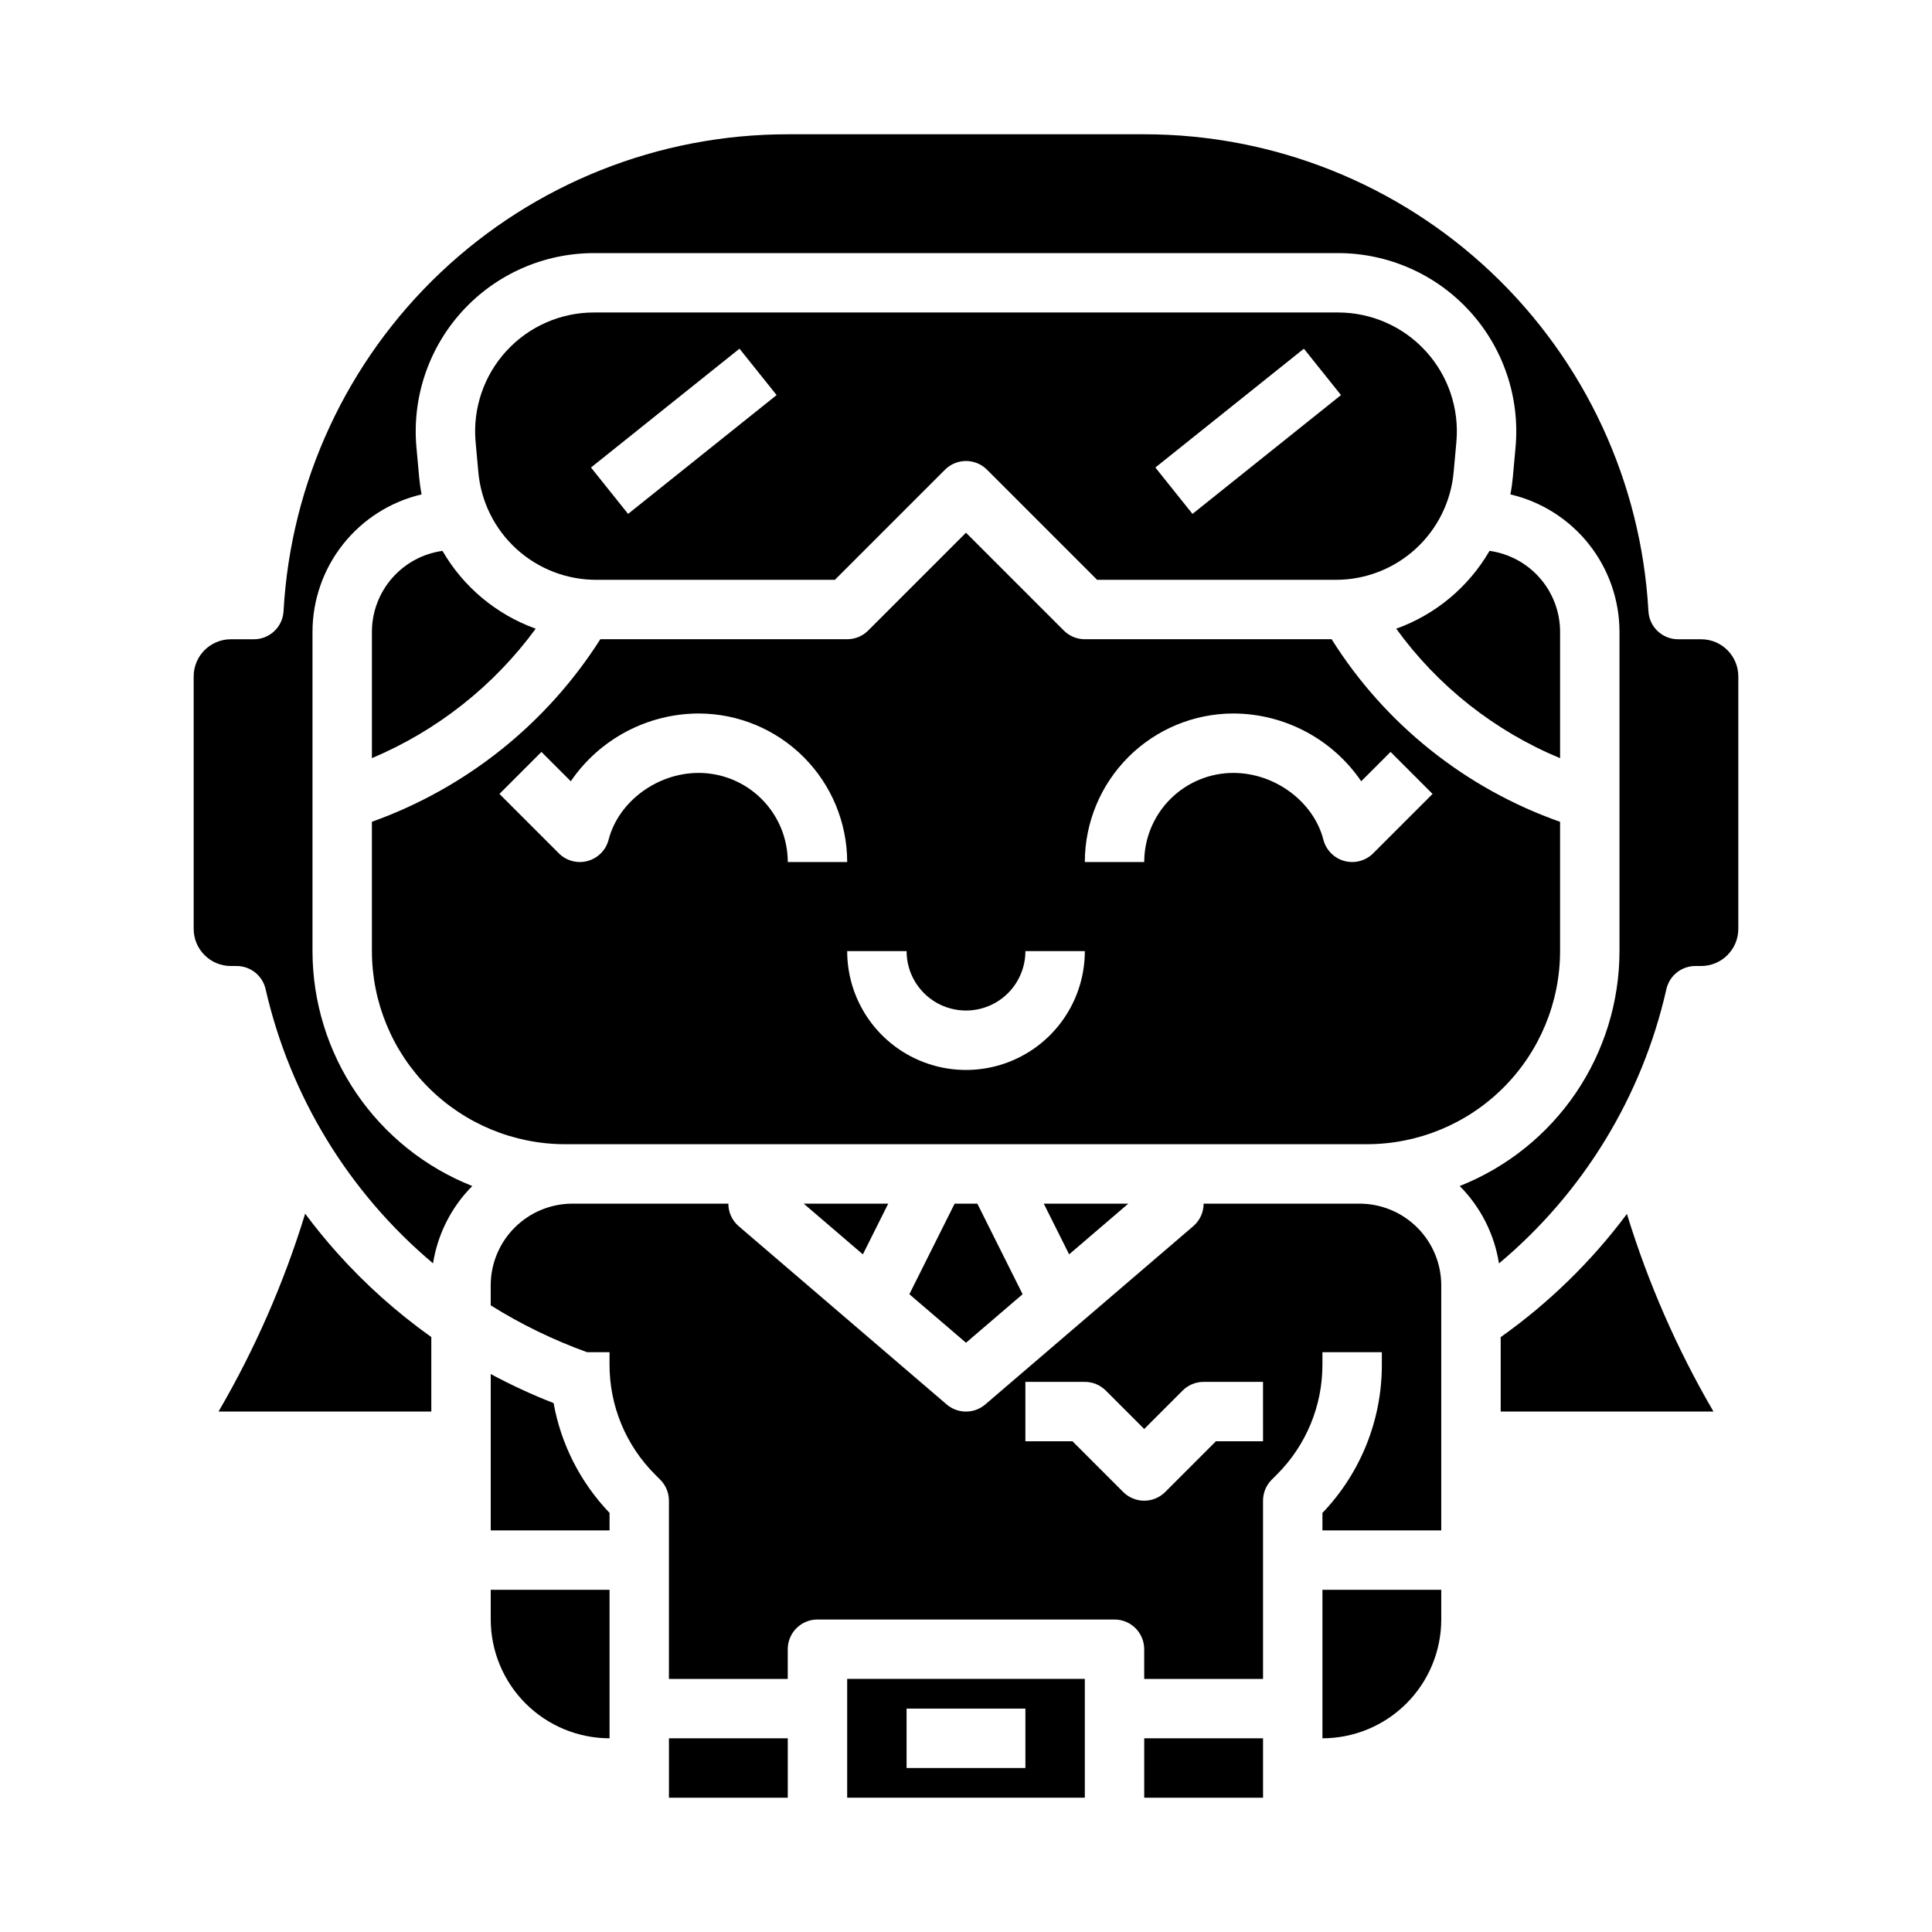
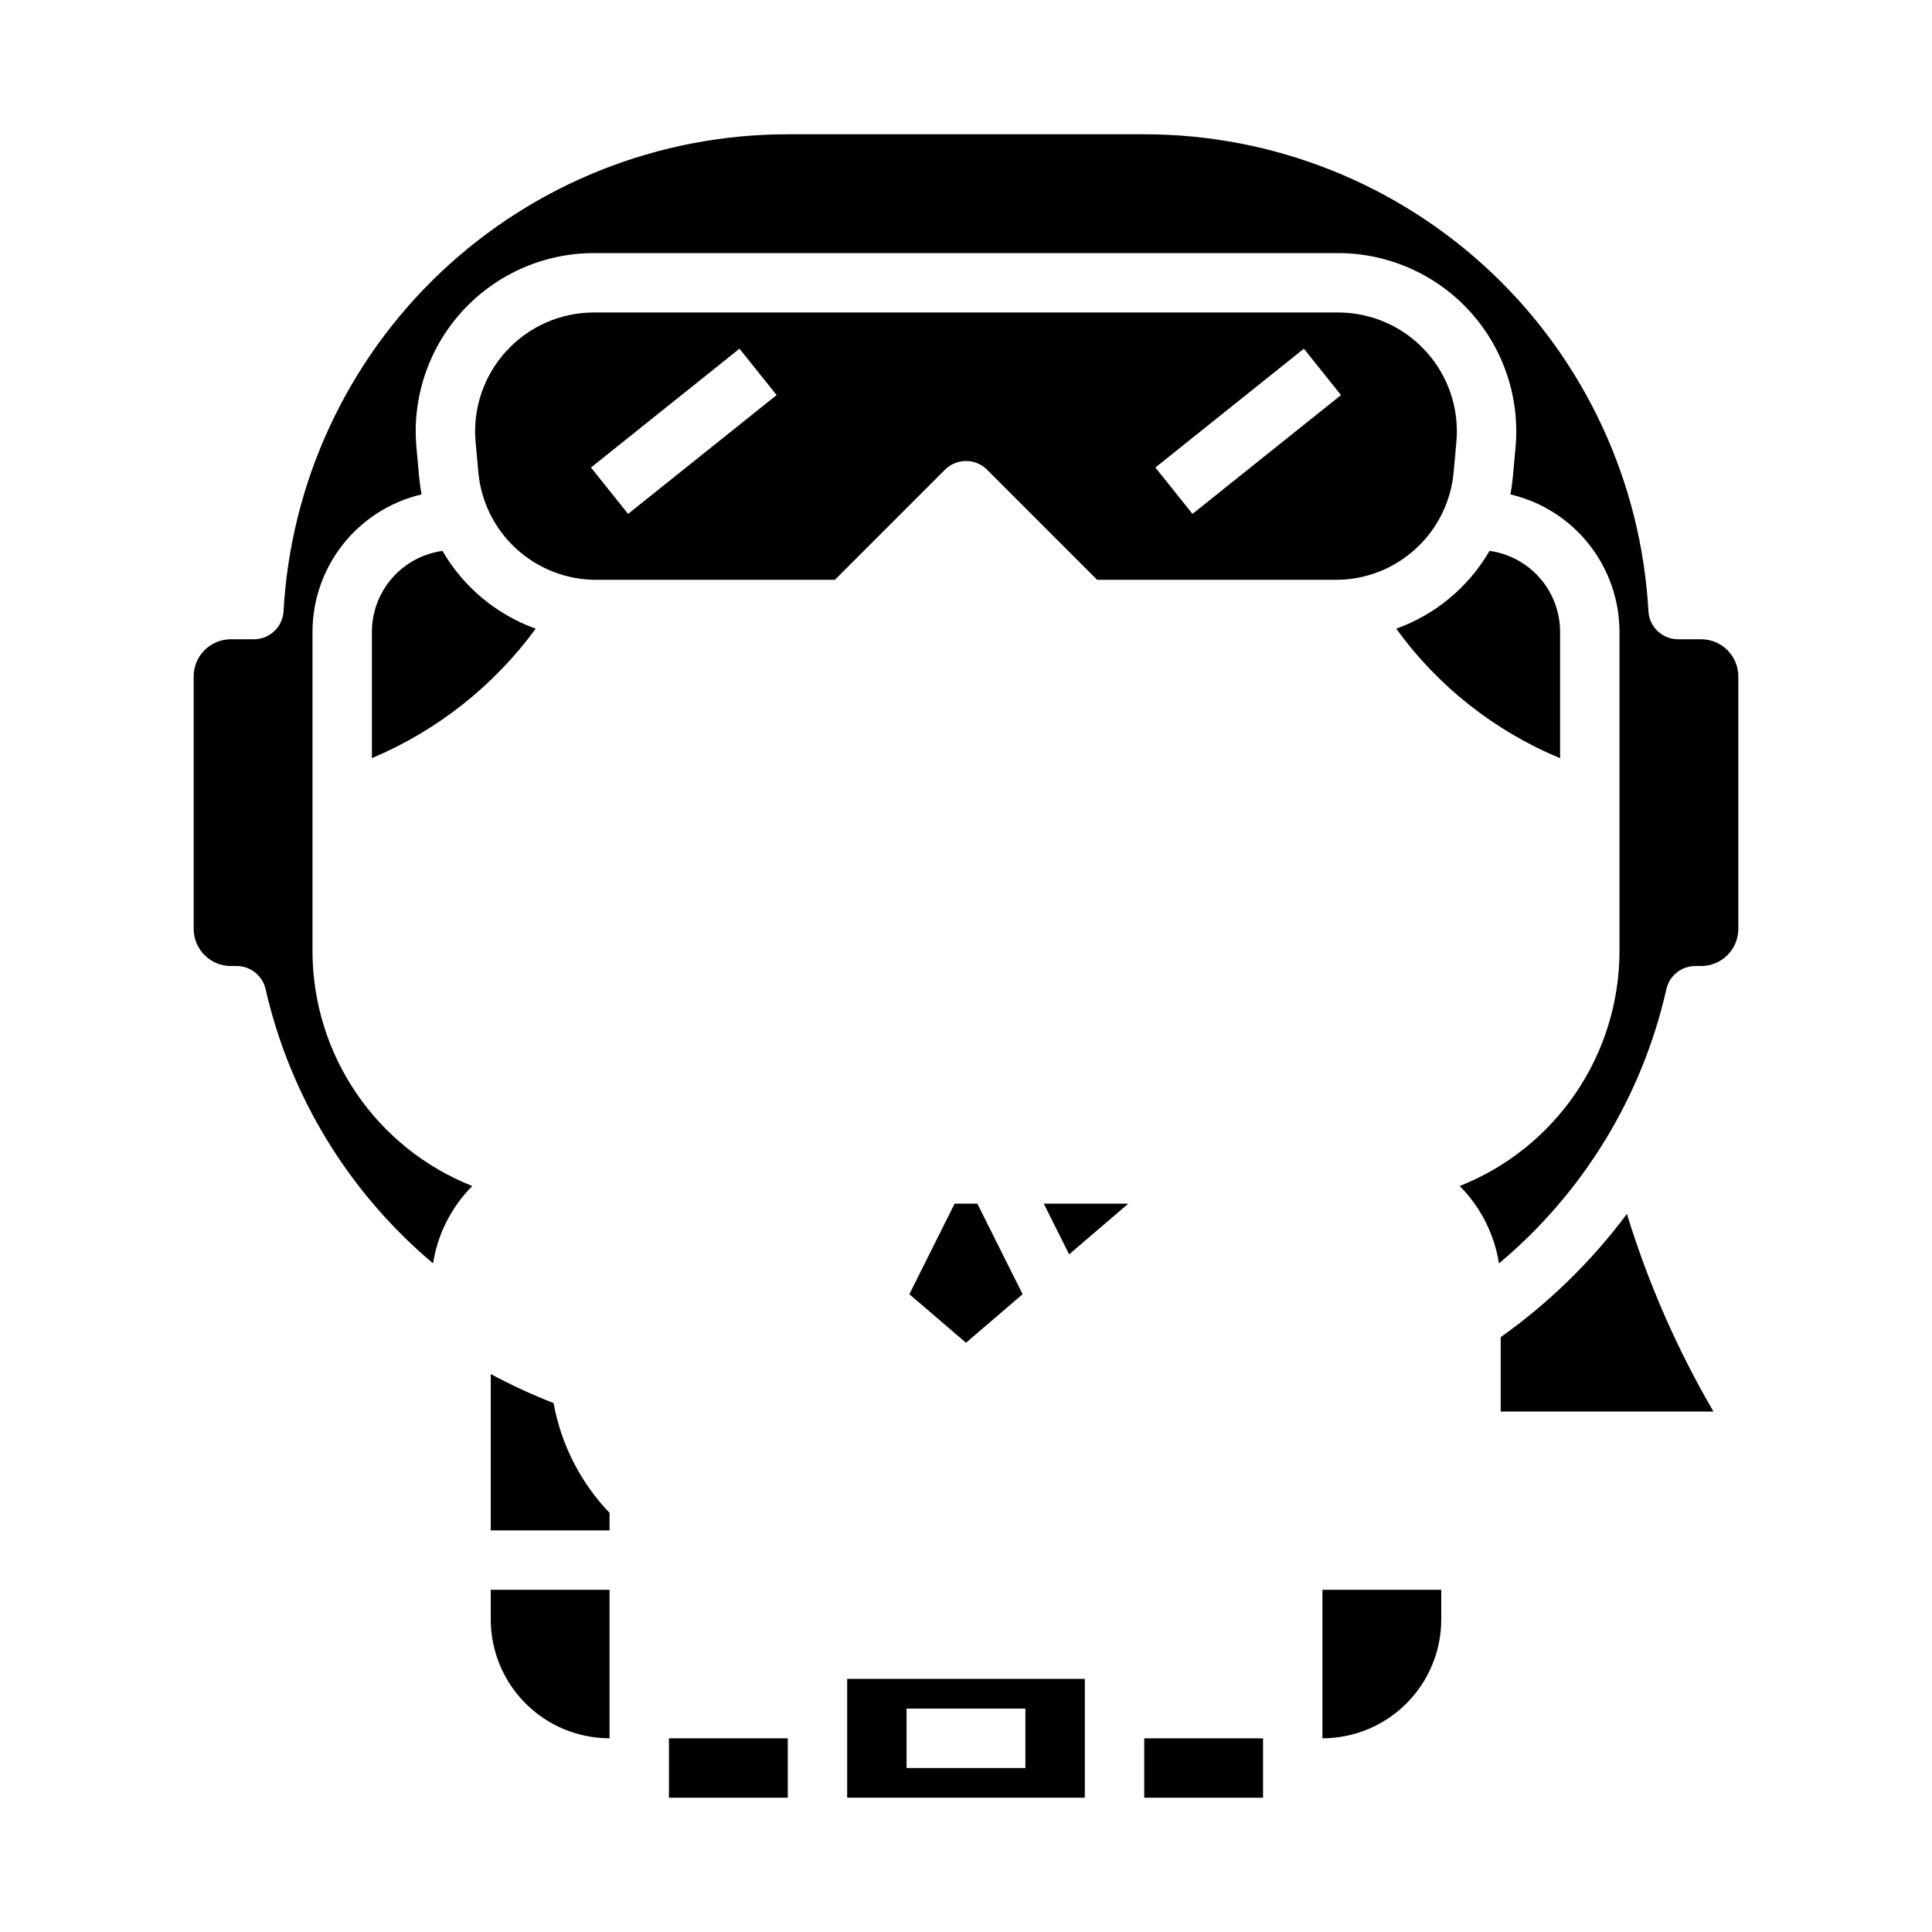
<svg xmlns="http://www.w3.org/2000/svg" fill="#000000" width="800px" height="800px" version="1.1" viewBox="144 144 512 512">
  <g>
    <path d="m261.26 289.99c-5.18 0.719-9.922 3.285-13.359 7.227s-5.332 8.992-5.34 14.219v33.477c17.305-7.297 32.309-19.152 43.406-34.305-10.41-3.742-19.16-11.047-24.707-20.617z" />
-     <path d="m242.56 396.06c0.016 13.566 5.41 26.57 15.004 36.164s22.598 14.988 36.164 15.004h212.54c13.566-0.016 26.574-5.41 36.164-15.004 9.594-9.594 14.988-22.598 15.004-36.164v-34.27c-25.066-8.828-46.406-25.883-60.543-48.387h-65.406c-2.09 0-4.09-0.828-5.566-2.305l-25.922-25.922-25.922 25.922c-1.477 1.477-3.481 2.305-5.566 2.305h-65.418c-14.238 22.406-35.539 39.43-60.535 48.379zm228.29-62.977c13.562 0.039 26.238 6.754 33.887 17.957l7.777-7.777 11.133 11.133-15.742 15.742c-2 2-4.918 2.773-7.641 2.027-2.727-0.746-4.848-2.894-5.551-5.633-2.598-10.094-12.855-17.703-23.863-17.703-6.262 0.004-12.266 2.496-16.691 6.922-4.43 4.43-6.918 10.43-6.926 16.691h-15.742c0.012-10.434 4.16-20.438 11.539-27.816s17.383-11.531 27.82-11.543zm-86.594 62.977c0 5.625 3 10.824 7.871 13.633 4.871 2.812 10.875 2.812 15.746 0 4.871-2.809 7.871-8.008 7.871-13.633h15.746c0 11.25-6.004 21.645-15.746 27.27-9.742 5.625-21.746 5.625-31.488 0-9.742-5.625-15.742-16.02-15.742-27.27zm-96.77-52.797 7.777 7.777c7.648-11.203 20.324-17.918 33.887-17.957 10.438 0.012 20.441 4.164 27.82 11.543s11.531 17.383 11.543 27.816h-15.746c-0.008-6.262-2.496-12.262-6.926-16.691-4.426-4.426-10.43-6.918-16.691-6.922-11.008 0-21.266 7.613-23.863 17.707v-0.004c-0.703 2.738-2.82 4.887-5.547 5.633-2.727 0.746-5.644-0.027-7.641-2.027l-15.742-15.742z" />
    <path d="m384.99 486.98 15.008 12.863 15.004-12.863-12-24h-6.012z" />
    <path d="m443.01 462.98h-22.398l6.719 13.438z" />
    <path d="m557.44 344.93v-33.496c-0.004-5.227-1.902-10.277-5.34-14.219-3.434-3.941-8.18-6.508-13.359-7.227-5.551 9.578-14.309 16.883-24.727 20.625 11.031 15.23 26.062 27.105 43.426 34.316z" />
-     <path d="m379.39 462.98h-22.402l15.68 13.438z" />
    <path d="m274.05 573.18c0.008 8.348 3.328 16.352 9.23 22.254 5.906 5.902 13.91 9.223 22.258 9.234v-39.359h-31.488z" />
-     <path d="m233.37 476.05c-2.992-3.348-5.828-6.82-8.5-10.414-5.609 18.305-13.312 35.902-22.957 52.441h56.387v-19.742c-9.113-6.477-17.473-13.953-24.93-22.285z" />
    <path d="m498.59 226.81h-197.19c-8.848 0-17.285 3.723-23.25 10.258-5.965 6.531-8.91 15.273-8.109 24.082l0.715 7.871c0.68 7.84 4.281 15.137 10.09 20.441 5.809 5.305 13.402 8.23 21.27 8.199h63.133l29.184-29.184c3.074-3.074 8.059-3.074 11.133 0l29.18 29.184h63.133c7.867 0.035 15.461-2.891 21.27-8.199 5.809-5.305 9.41-12.602 10.09-20.441l0.715-7.871c0.801-8.809-2.141-17.551-8.105-24.082-5.969-6.535-14.406-10.258-23.254-10.258zm-188.14 53.379-9.836-12.293 39.359-31.488 9.836 12.293zm149.57 0-9.836-12.293 39.359-31.488 9.836 12.293z" />
    <path d="m368.51 620.41h62.977v-31.488h-62.977zm15.742-23.617h31.488v15.742l-31.488 0.004z" />
    <path d="m274.05 508.13v41.438h31.488v-4.633c-7.695-8.035-12.855-18.156-14.832-29.105-5.707-2.223-11.27-4.793-16.656-7.699z" />
    <path d="m594.83 313.41h-6.121c-4.18 0-7.633-3.266-7.859-7.441-1.895-34.156-16.797-66.289-41.648-89.793-24.855-23.504-57.766-36.598-91.973-36.59h-94.465c-34.207-0.008-67.117 13.086-91.969 36.59s-39.758 55.637-41.652 89.793c-0.227 4.176-3.68 7.441-7.859 7.441h-6.121c-5.43 0.008-9.832 4.406-9.84 9.84v66.914c0.008 5.43 4.41 9.832 9.84 9.84h1.547c3.676 0 6.863 2.543 7.676 6.129 6.492 28.402 22.066 53.914 44.371 72.668 1.227-7.758 4.863-14.926 10.402-20.492-12.48-4.941-23.188-13.516-30.738-24.613s-11.594-24.207-11.609-37.629v-84.625c0.012-8.438 2.871-16.625 8.117-23.234 5.246-6.609 12.57-11.258 20.785-13.184-0.281-1.496-0.492-3.019-0.637-4.57l-0.715-7.871c-1.199-13.215 3.215-26.328 12.164-36.125 8.945-9.801 21.605-15.383 34.875-15.383h197.19c13.27 0 25.93 5.582 34.879 15.383 8.949 9.797 13.363 22.91 12.16 36.125l-0.715 7.871c-0.141 1.547-0.352 3.07-0.637 4.57 8.215 1.926 15.539 6.574 20.785 13.184s8.105 14.797 8.117 23.234v84.625c-0.016 13.422-4.059 26.531-11.609 37.629-7.551 11.094-18.258 19.672-30.738 24.613 5.543 5.57 9.184 12.75 10.41 20.512 22.348-18.715 37.938-44.254 44.363-72.688 0.816-3.586 4-6.129 7.68-6.129h1.543c5.43-0.008 9.832-4.41 9.84-9.84v-66.914c-0.008-5.434-4.41-9.832-9.84-9.84z" />
-     <path d="m504.3 462.98h-41.328c0 2.297-1.008 4.481-2.75 5.977l-55.105 47.23c-2.949 2.527-7.297 2.527-10.246 0l-55.105-47.23c-1.742-1.496-2.746-3.68-2.746-5.977h-41.328c-5.742 0.004-11.242 2.289-15.301 6.348-4.059 4.055-6.344 9.559-6.348 15.297v5.305c8.039 5.031 16.594 9.191 25.516 12.41h5.973v3.238-0.004c-0.031 10.969 4.328 21.492 12.105 29.227l1.332 1.332c1.477 1.477 2.305 3.477 2.305 5.566v47.23h31.488v-7.871c0-4.348 3.523-7.871 7.871-7.871h78.723c2.086 0 4.09 0.828 5.566 2.305 1.477 1.477 2.305 3.481 2.305 5.566v7.871h31.488v-47.23c0-2.09 0.828-4.09 2.305-5.566l1.336-1.336c7.773-7.731 12.133-18.254 12.102-29.223v-3.234h15.742v3.238l0.004-0.004c0.043 14.664-5.602 28.773-15.746 39.363v4.633h31.488v-64.945c-0.004-5.738-2.289-11.242-6.348-15.297-4.059-4.059-9.559-6.344-15.297-6.348zm-25.586 62.977-12.484-0.004-13.438 13.438v0.004c-1.477 1.477-3.477 2.305-5.566 2.305-2.086 0-4.09-0.828-5.566-2.305l-13.438-13.441h-12.484v-15.742h15.746c2.086 0 4.09 0.828 5.566 2.305l10.176 10.18 10.18-10.18c1.473-1.477 3.477-2.305 5.566-2.305h15.742z" />
    <path d="m541.7 498.35v19.727h56.387c-9.633-16.516-17.328-34.09-22.938-52.371-9.375 12.562-20.664 23.574-33.449 32.645z" />
    <path d="m494.46 604.67c8.352-0.012 16.355-3.332 22.258-9.234s9.223-13.906 9.23-22.254v-7.871h-31.488z" />
    <path d="m447.23 604.67h31.488v15.742h-31.488z" />
    <path d="m321.28 604.67h31.488v15.742h-31.488z" />
  </g>
</svg>